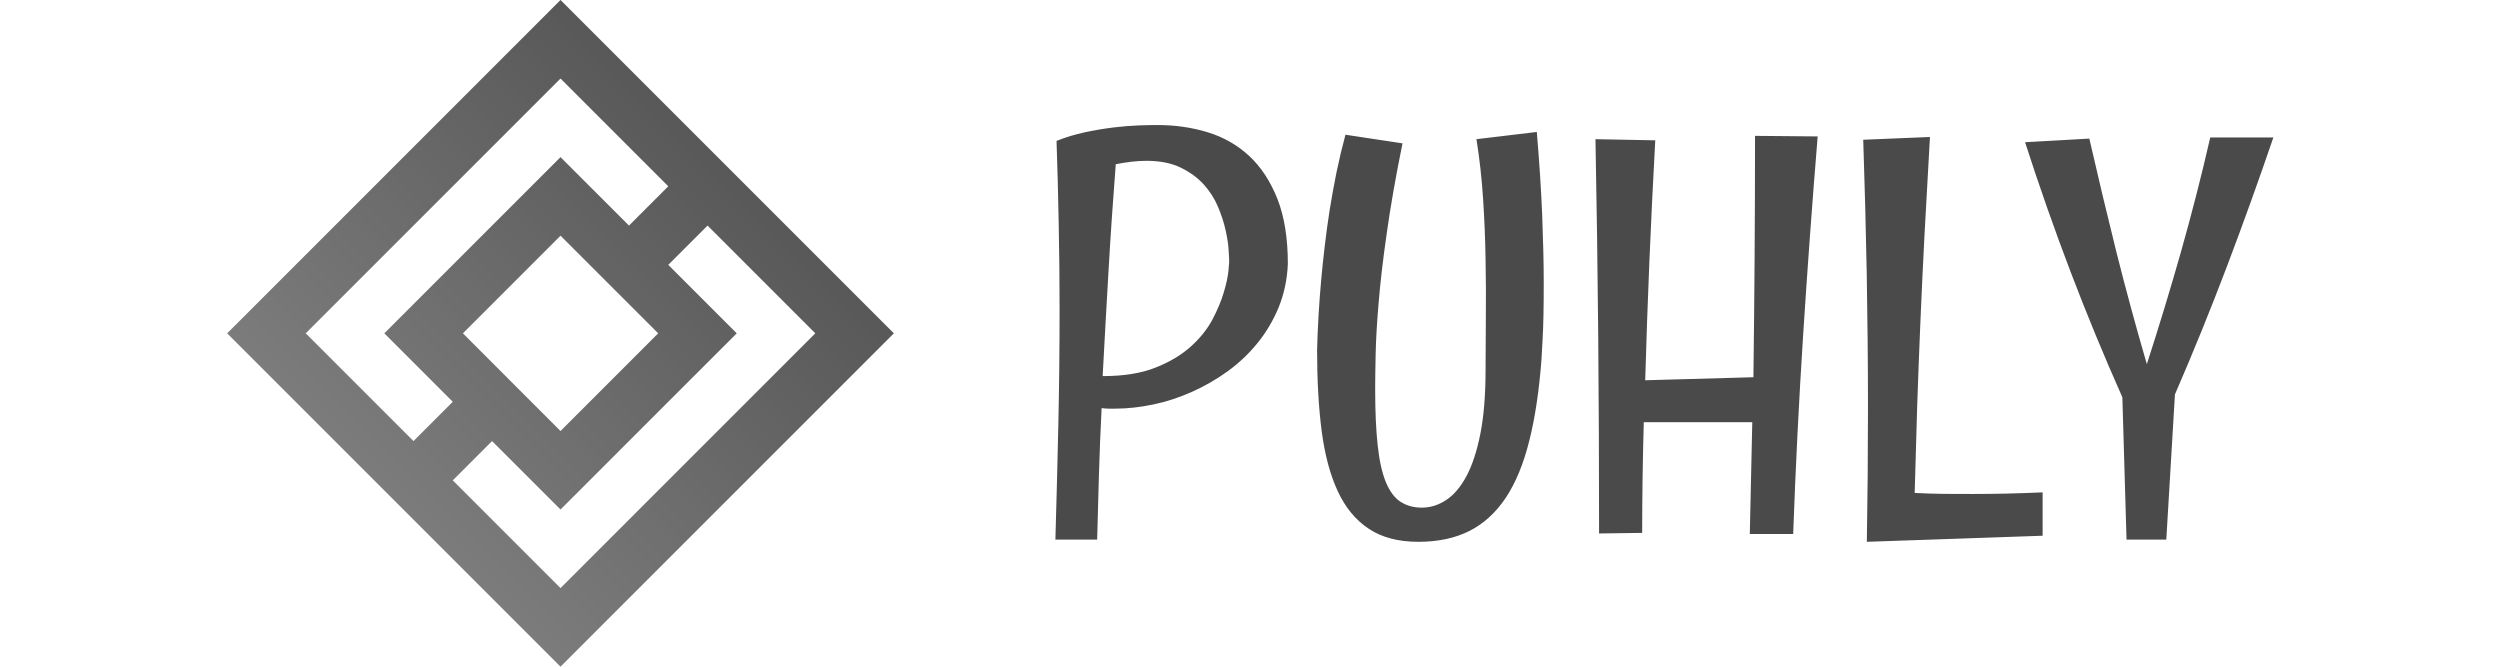
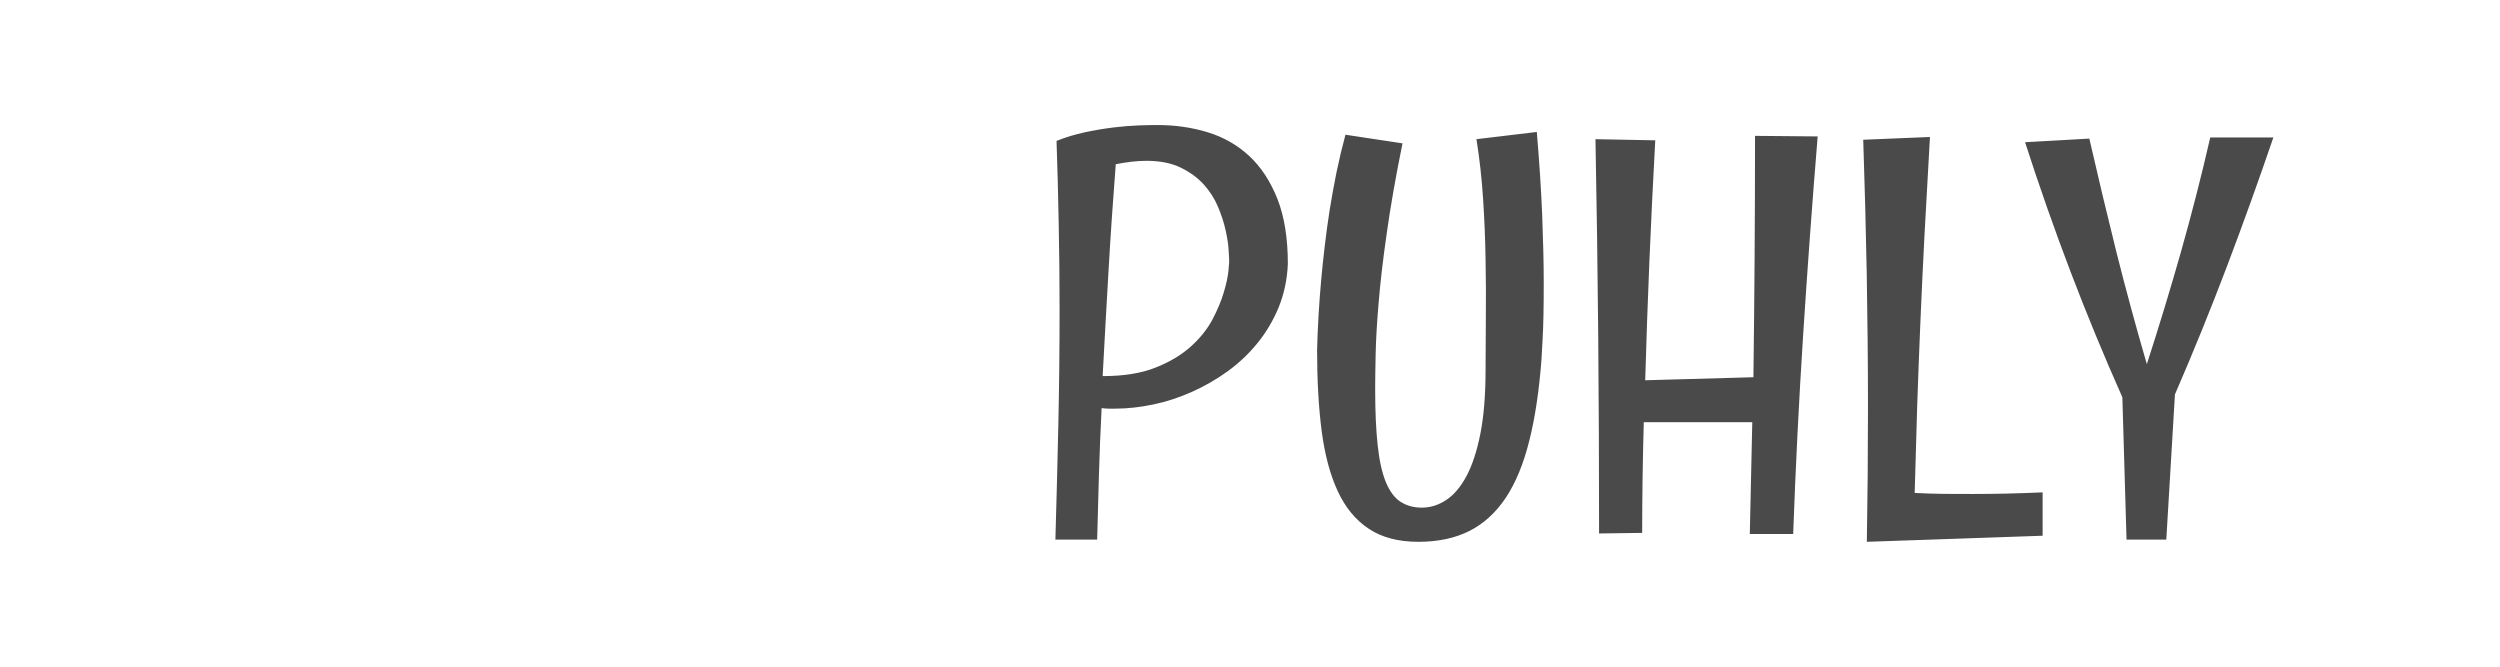
<svg xmlns="http://www.w3.org/2000/svg" id="SvgjsSvg1001" width="100%" height="80" version="1.1" xlink="http://www.w3.org/1999/xlink" preserveAspectRatio="xMidYMid meet" viewBox="6.239096705940028e-8 6.239096705940028e-8 300 97.77" overflow="visible">
  <defs id="SvgjsDefs1002">
    <linearGradient id="SvgjsLinearGradientv6fwKPgKuKp" gradientUnits="userSpaceOnUse" x1="10" y1="90" x2="90" y2="10">
      <stop id="SvgjsStop1010" stop-color="#8a8a8a" offset="0.05" />
      <stop id="SvgjsStop1011" stop-color="#4a4a4a" offset="0.95" />
    </linearGradient>
  </defs>
  <g id="SvgjsG1008" transform="scale(1.392)" opacity="1">
    <g id="SvgjsG1012" class="MT8mHbFFHRd" transform="translate(-8.782, -8.782) scale(0.878)" light-content="false" non-strokable="false" fill="url(#SvgjsLinearGradientv6fwKPgKuKp)">
-       <path d="M50 10L10 50l40 40 40-40-40-40zM19.427 50L50 19.427l12.93 12.93-4.714 4.714L50 28.857 28.857 50l8.213 8.216-4.714 4.714L19.427 50zm42.292 0L50 61.722 38.284 50 50 38.284 61.719 50zM37.07 67.644l4.714-4.714L50 71.143 71.146 50l-8.216-8.216 4.714-4.714L80.573 50 50 80.573 37.07 67.644z" />
-     </g>
+       </g>
    <g id="SvgjsG1013" class="text" transform="translate(149.866, 56.733) scale(1)" light-content="false" fill="#4a4a4a">
      <path d="M-38.12 -28.92C-38.12 -31.61 -38.48 -33.89 -39.21 -35.76C-39.95 -37.62 -40.94 -39.14 -42.19 -40.3C-43.44 -41.46 -44.9 -42.29 -46.57 -42.8C-48.24 -43.31 -50 -43.56 -51.86 -43.56C-52.36 -43.56 -53.03 -43.55 -53.85 -43.52C-54.67 -43.49 -55.56 -43.42 -56.53 -43.3C-57.5 -43.18 -58.5 -43.01 -59.53 -42.79C-60.57 -42.56 -61.55 -42.27 -62.49 -41.89C-62.39 -38.93 -62.31 -35.98 -62.26 -33.06C-62.2 -30.14 -62.17 -27.2 -62.17 -24.23C-62.17 -20.13 -62.21 -16.06 -62.3 -12.03C-62.39 -7.99 -62.49 -3.95 -62.61 0.12L-58.21 0.12C-58.15 -2.21 -58.09 -4.52 -58.02 -6.81C-57.95 -9.11 -57.86 -11.42 -57.74 -13.74C-57.49 -13.7 -57.25 -13.68 -57.01 -13.68L-56.31 -13.68C-55.02 -13.68 -53.68 -13.83 -52.29 -14.12C-50.91 -14.41 -49.56 -14.85 -48.24 -15.44C-46.92 -16.03 -45.66 -16.75 -44.47 -17.61C-43.28 -18.47 -42.23 -19.46 -41.31 -20.6C-40.39 -21.73 -39.65 -22.99 -39.08 -24.37C-38.52 -25.76 -38.19 -27.28 -38.12 -28.92ZM-56.25 -39.43C-55.06 -39.67 -53.97 -39.79 -53 -39.79C-51.59 -39.79 -50.4 -39.55 -49.42 -39.08C-48.45 -38.61 -47.64 -38.02 -46.99 -37.31C-46.35 -36.6 -45.84 -35.81 -45.48 -34.95C-45.12 -34.09 -44.85 -33.27 -44.68 -32.48C-44.5 -31.68 -44.39 -30.99 -44.36 -30.38C-44.32 -29.78 -44.3 -29.37 -44.3 -29.15C-44.3 -29.11 -44.33 -28.79 -44.38 -28.18C-44.44 -27.58 -44.6 -26.83 -44.87 -25.93C-45.13 -25.03 -45.54 -24.07 -46.08 -23.04C-46.63 -22.02 -47.4 -21.06 -48.38 -20.19C-49.37 -19.31 -50.61 -18.57 -52.1 -17.99C-53.6 -17.4 -55.42 -17.11 -57.57 -17.11L-57.63 -17.11C-57.43 -20.82 -57.23 -24.53 -57.01 -28.24C-56.8 -31.95 -56.54 -35.68 -56.25 -39.43Z M-11.4 -18.84C-11.36 -19.46 -11.32 -20.18 -11.28 -20.98C-11.24 -21.66 -11.21 -22.5 -11.19 -23.48C-11.17 -24.47 -11.16 -25.61 -11.16 -26.89C-11.16 -28.96 -11.22 -31.34 -11.32 -34.01C-11.43 -36.69 -11.62 -39.63 -11.89 -42.83L-18.25 -42.07C-17.92 -40.02 -17.69 -37.92 -17.55 -35.77C-17.41 -33.62 -17.32 -31.5 -17.29 -29.4C-17.25 -27.3 -17.24 -25.26 -17.26 -23.28C-17.28 -21.29 -17.29 -19.45 -17.29 -17.75C-17.29 -15.14 -17.47 -12.91 -17.83 -11.07C-18.19 -9.24 -18.68 -7.74 -19.29 -6.59C-19.91 -5.44 -20.62 -4.59 -21.43 -4.06C-22.24 -3.52 -23.1 -3.25 -23.99 -3.25C-24.87 -3.25 -25.62 -3.46 -26.25 -3.87C-26.88 -4.28 -27.39 -4.97 -27.79 -5.93C-28.19 -6.9 -28.48 -8.18 -28.65 -9.77C-28.83 -11.36 -28.92 -13.35 -28.92 -15.73C-28.92 -16.71 -28.9 -17.93 -28.87 -19.41C-28.84 -20.88 -28.74 -22.67 -28.56 -24.77C-28.39 -26.87 -28.11 -29.31 -27.71 -32.09C-27.32 -34.88 -26.77 -38.06 -26.04 -41.63L-32.05 -42.54C-32.4 -41.25 -32.71 -39.94 -32.99 -38.6C-33.26 -37.26 -33.5 -35.94 -33.71 -34.64C-33.91 -33.34 -34.09 -32.08 -34.23 -30.83C-34.38 -29.59 -34.5 -28.43 -34.6 -27.33C-34.83 -24.76 -34.98 -22.27 -35.04 -19.86C-35.04 -16.68 -34.88 -13.84 -34.56 -11.34C-34.23 -8.84 -33.67 -6.72 -32.87 -5C-32.07 -3.27 -30.98 -1.94 -29.6 -1.03C-28.23 -0.11 -26.48 0.35 -24.37 0.35C-22.3 0.35 -20.51 -0.03 -19 -0.79C-17.49 -1.55 -16.21 -2.72 -15.16 -4.29C-14.12 -5.86 -13.29 -7.86 -12.69 -10.27C-12.08 -12.68 -11.65 -15.54 -11.4 -18.84Z M0.59 -41.95L-5.71 -42.07C-5.58 -35.14 -5.48 -28.23 -5.42 -21.34C-5.36 -14.46 -5.33 -7.52 -5.33 -0.53L-0.79 -0.59C-0.79 -4.45 -0.73 -8.34 -0.62 -12.25L10.81 -12.25L10.55 -0.47L15.12 -0.47C15.37 -7.46 15.72 -14.45 16.17 -21.45C16.62 -28.44 17.13 -35.41 17.7 -42.36L11.1 -42.42C11.1 -33.91 11.04 -25.43 10.93 -16.99L-0.47 -16.67C-0.23 -25.03 0.12 -33.46 0.59 -41.95Z M41.4 -0.29L41.4 -4.86C38.94 -4.75 36.5 -4.69 34.1 -4.69C33.07 -4.69 32.03 -4.69 31 -4.7C29.96 -4.71 28.94 -4.75 27.92 -4.8C28 -7.87 28.09 -10.87 28.18 -13.81C28.28 -16.75 28.39 -19.73 28.52 -22.75C28.65 -25.77 28.79 -28.88 28.96 -32.08C29.13 -35.28 29.32 -38.69 29.53 -42.3L22.5 -42.01C22.66 -37.27 22.78 -32.55 22.87 -27.88C22.95 -23.2 23 -18.49 23 -13.74C23 -11.38 22.99 -9.02 22.97 -6.68C22.95 -4.34 22.92 -1.99 22.88 0.35Z M65.71 -42.25L59.06 -42.25C58.13 -38.18 57.1 -34.18 55.99 -30.25C54.87 -26.31 53.67 -22.35 52.38 -18.37C51.23 -22.31 50.16 -26.25 49.17 -30.19C48.19 -34.13 47.24 -38.11 46.32 -42.13L39.55 -41.75C41.05 -37.1 42.65 -32.55 44.34 -28.11C46.03 -23.67 47.85 -19.26 49.8 -14.88L50.24 0.12L54.43 0.12L55.34 -15.18C57.28 -19.65 59.09 -24.12 60.79 -28.59C62.49 -33.07 64.13 -37.62 65.71 -42.25Z" />
    </g>
  </g>
</svg>